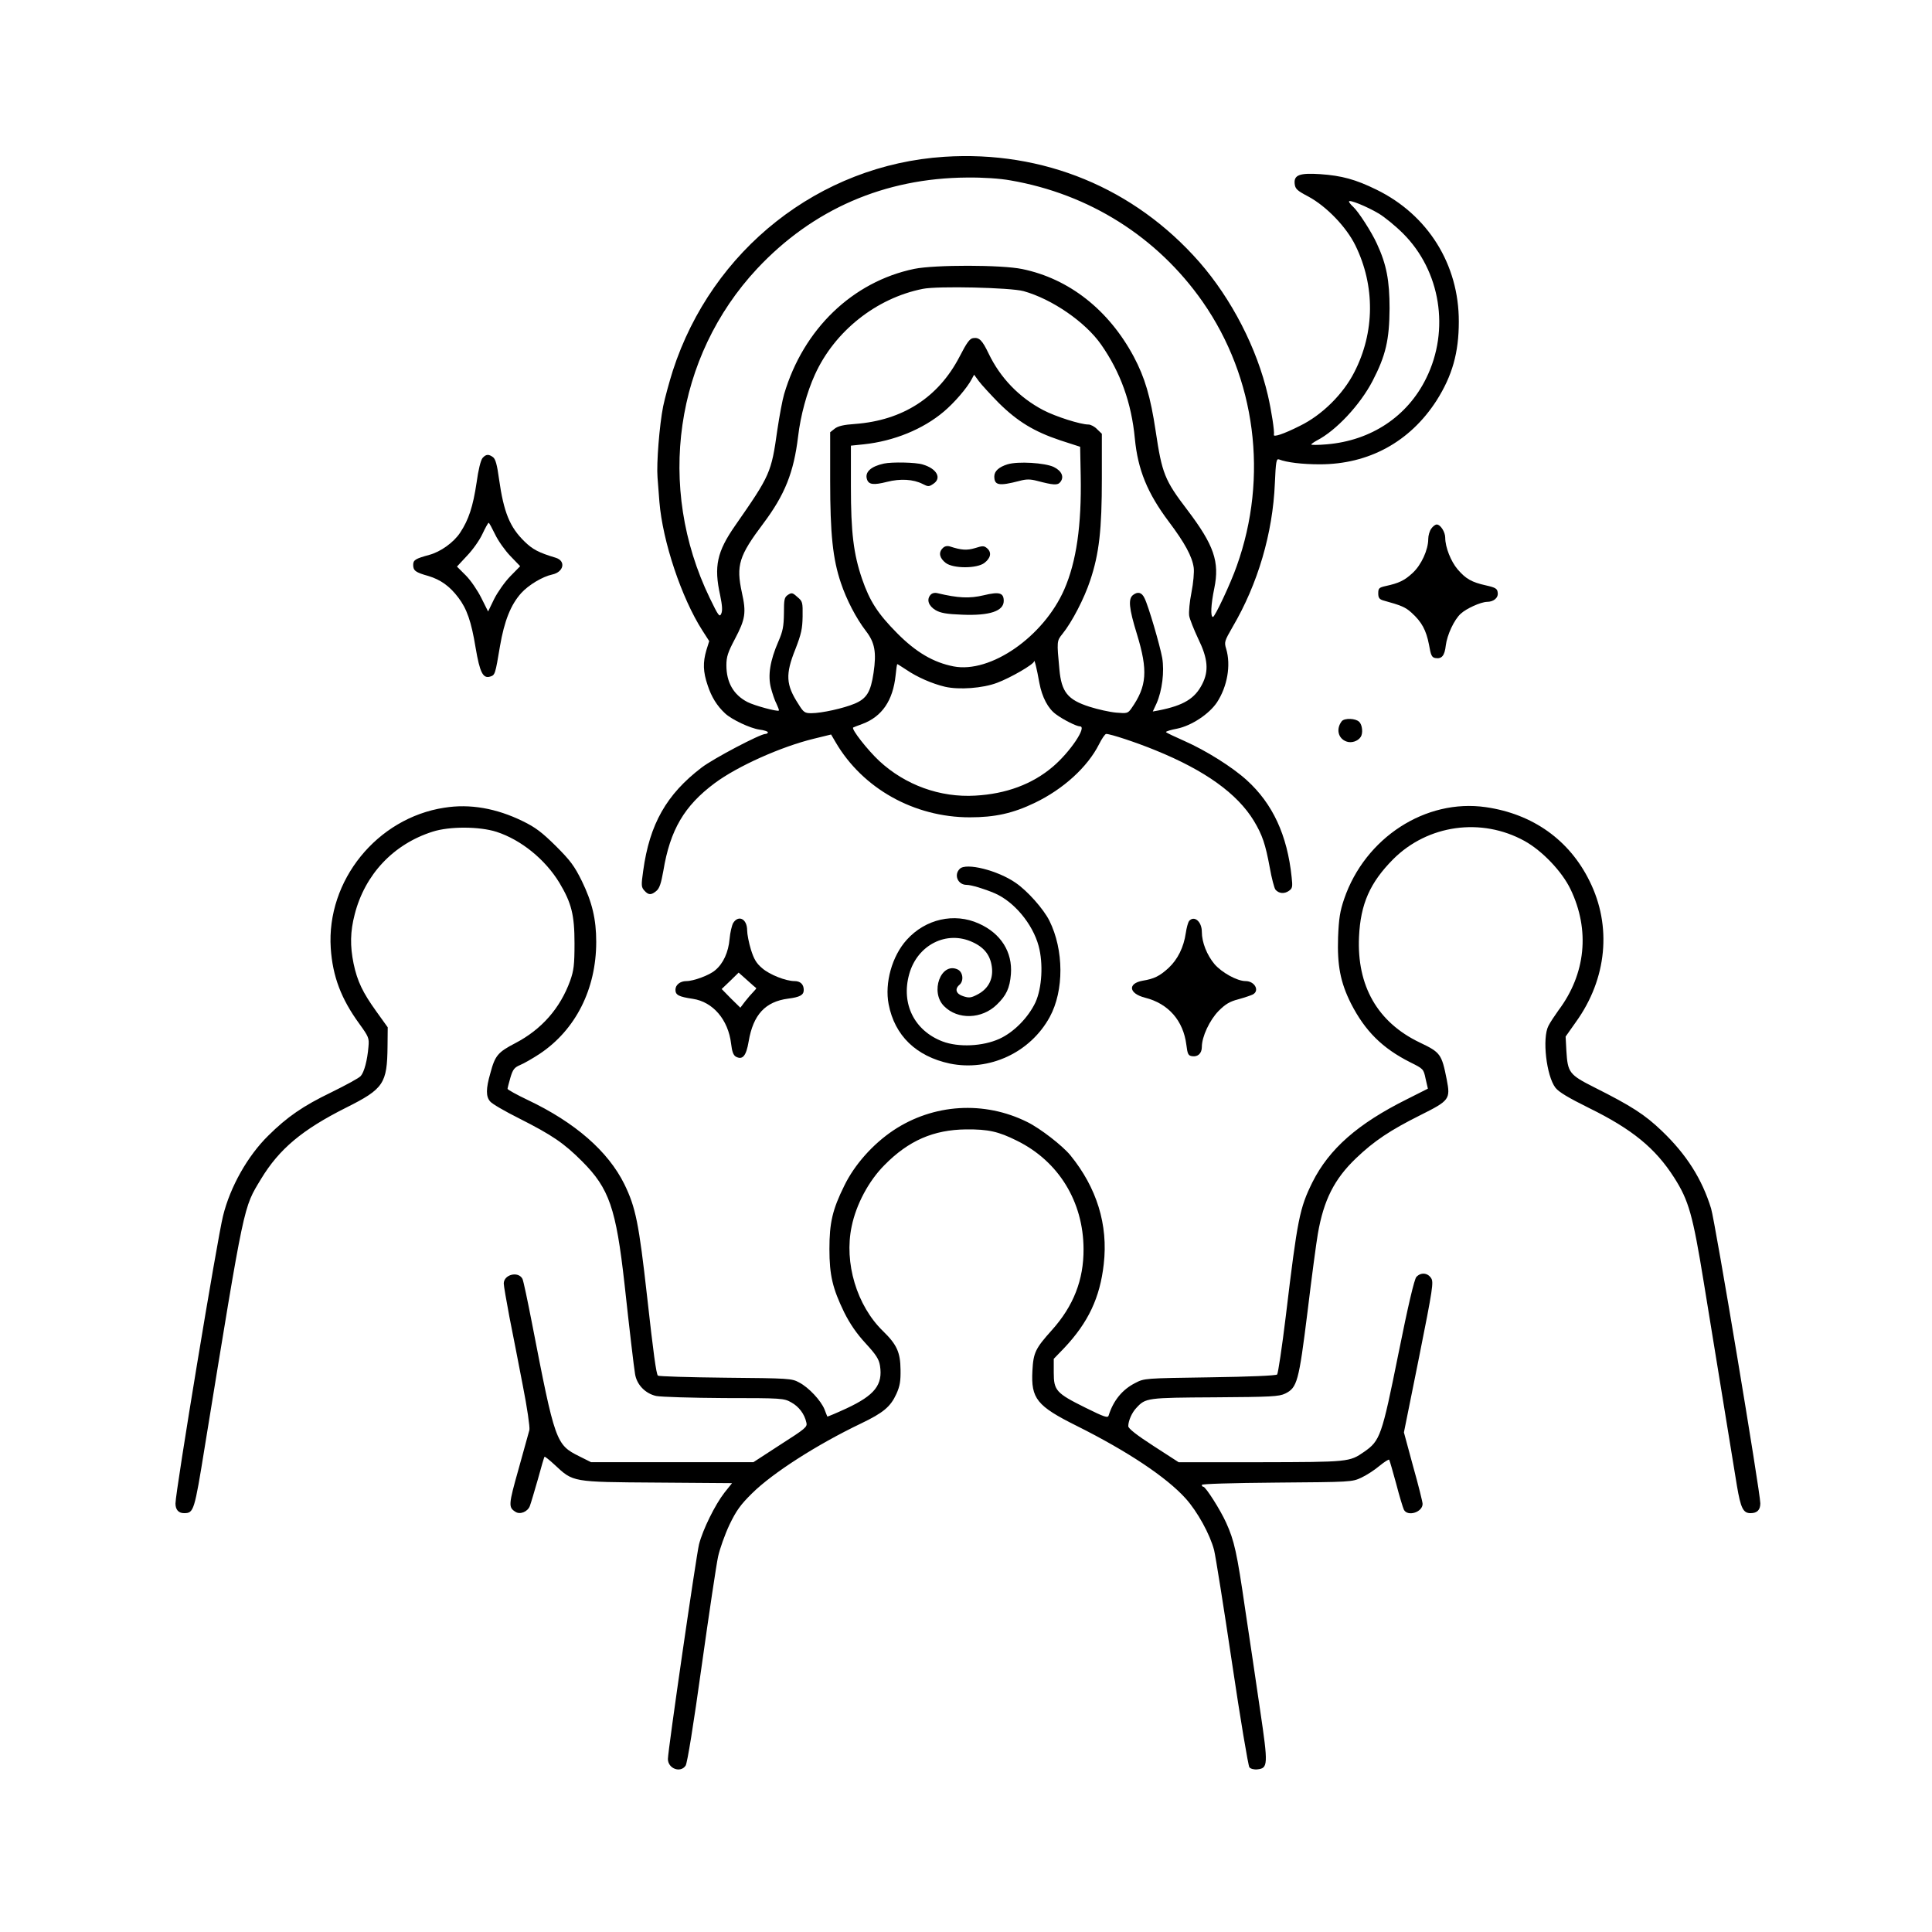
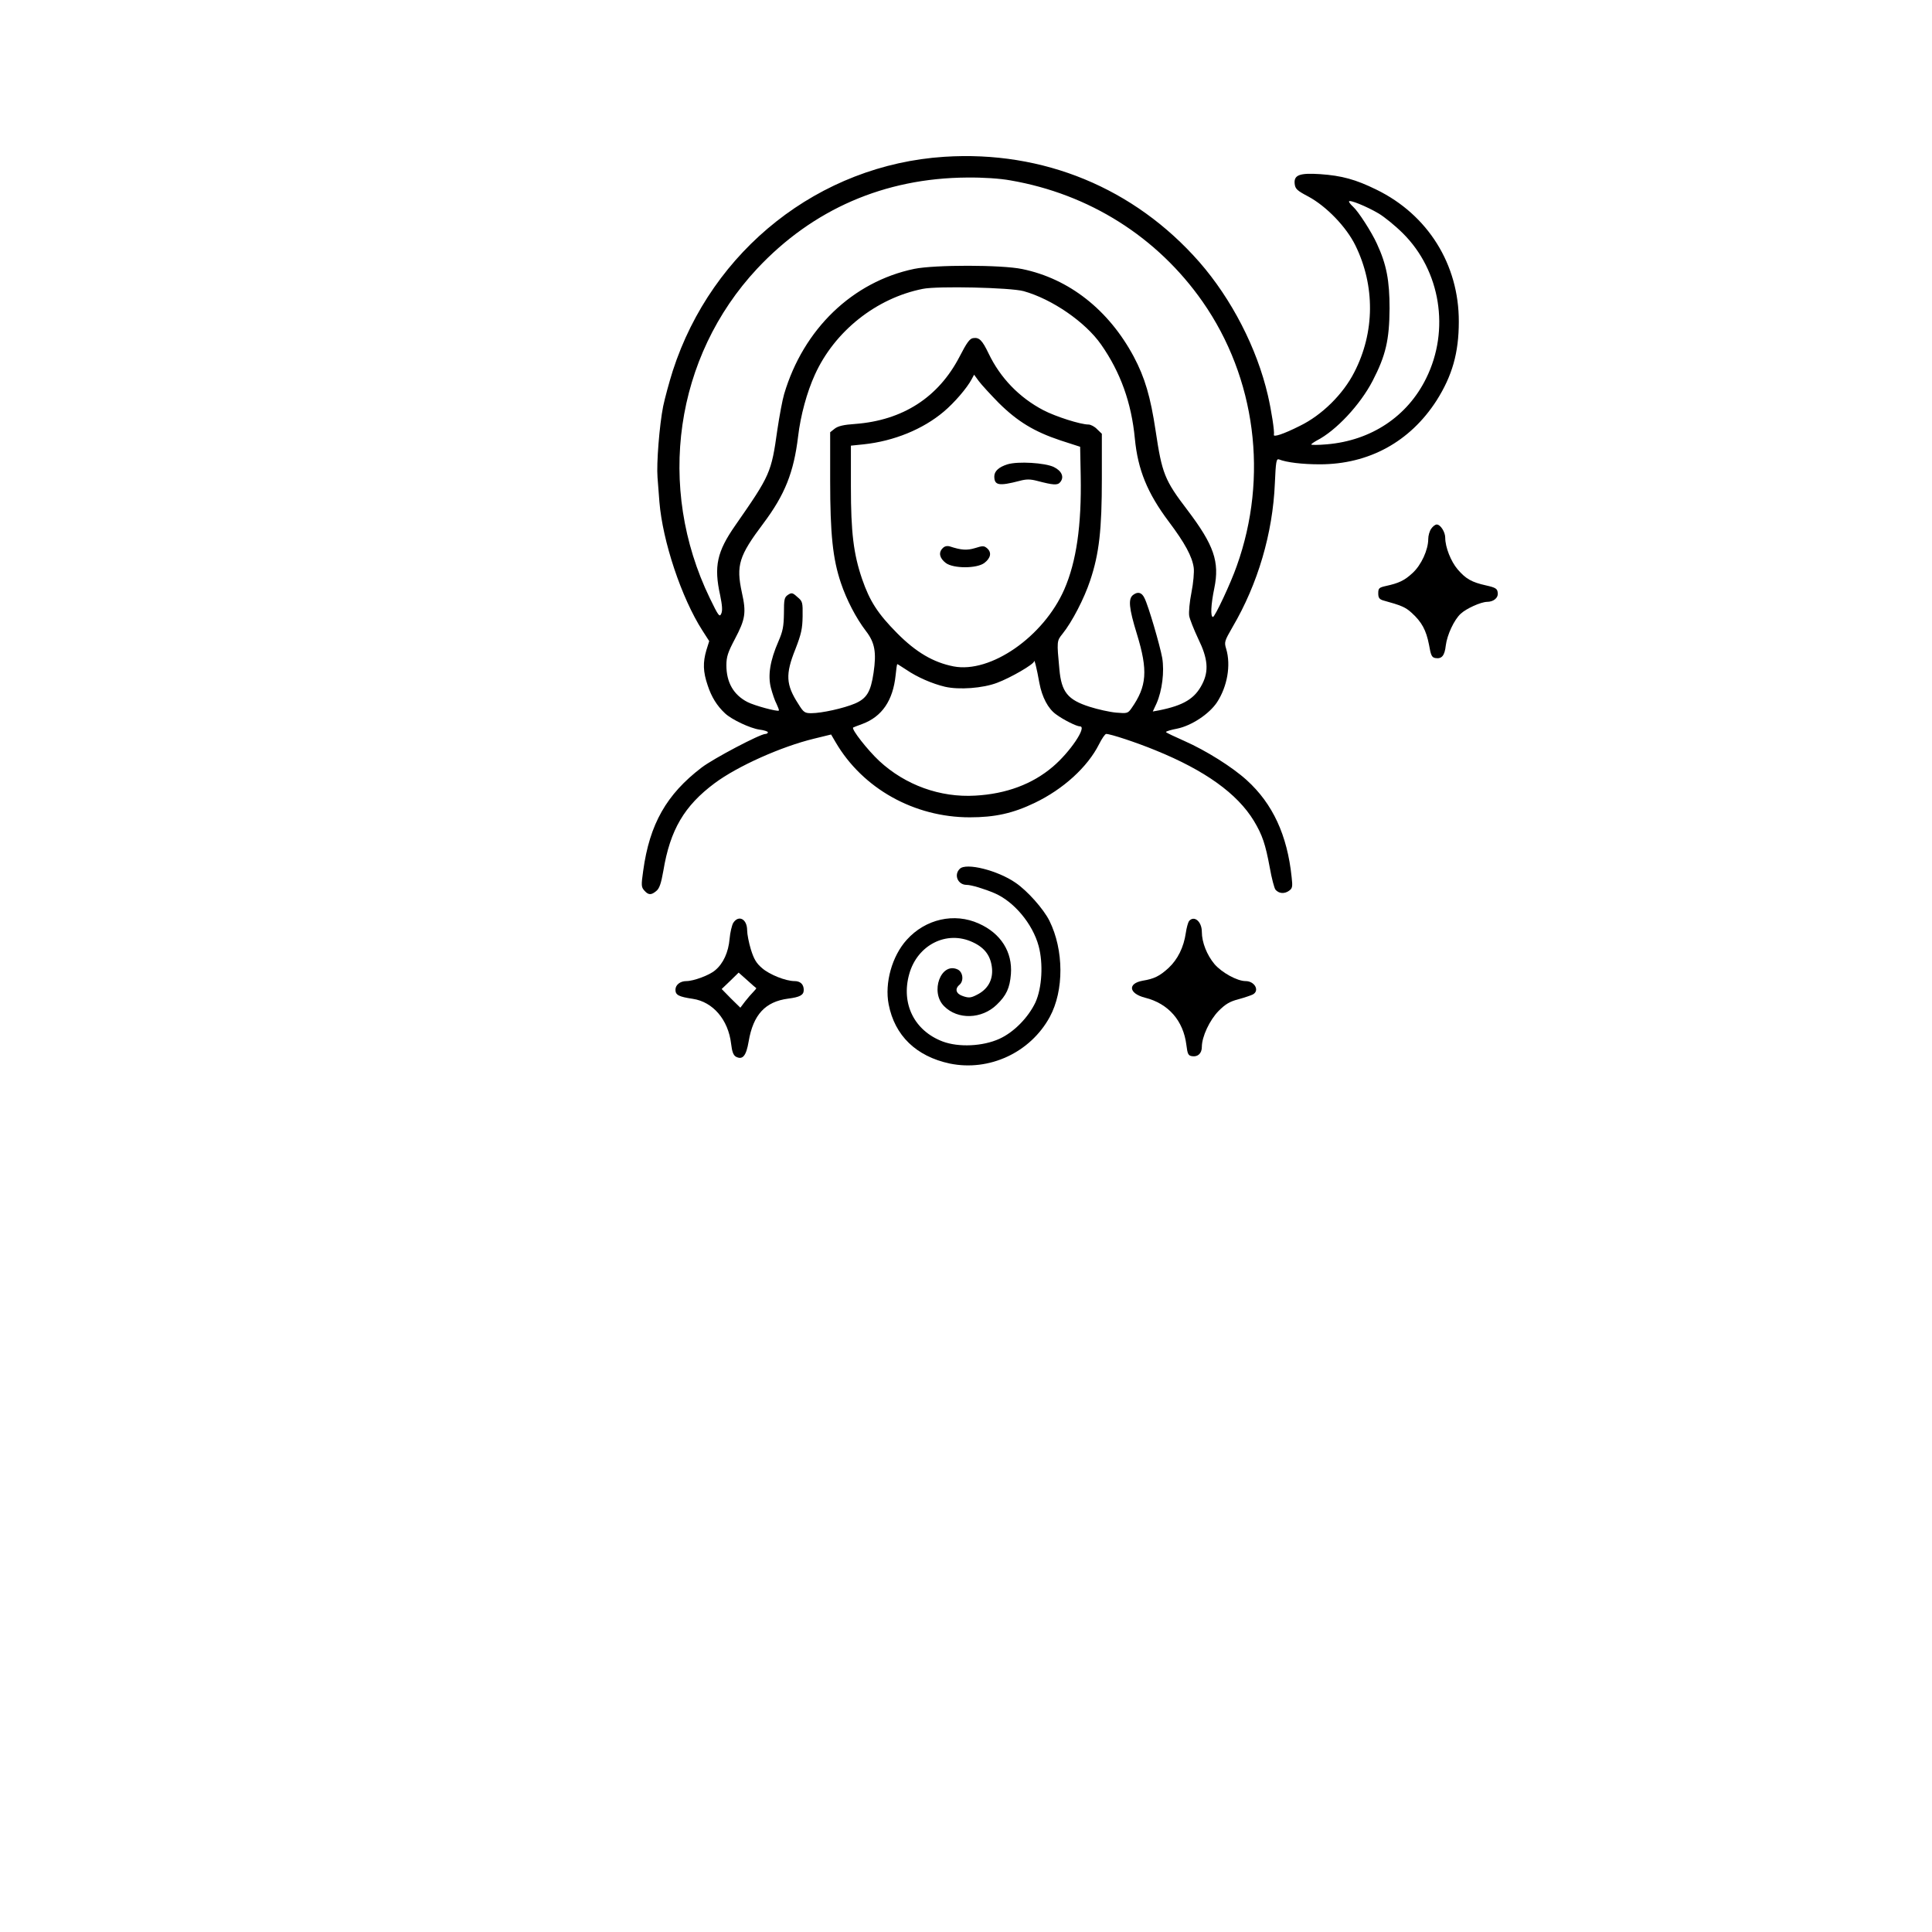
<svg xmlns="http://www.w3.org/2000/svg" version="1.0" width="1024pt" height="1024pt" viewBox="0 0 1024 1024" preserveAspectRatio="xMidYMid meet">
  <g transform="translate(0,1024) scale(0.1,-0.1)" fill="#000000" stroke="none">
    <path d="M5005 9409 c-662 -43 -1231 -492 -1439 -1134 -19 -60 -42 -145 -51 -188 -20 -100 -36 -305 -30 -377 2 -30 7 -89 10 -130 17 -209 117 -509 228 -682 l36 -56 -15 -48 c-19 -65 -18 -114 7 -187 20 -61 49 -108 92 -148 35 -33 133 -79 182 -86 25 -3 45 -10 45 -14 0 -5 -6 -9 -13 -9 -28 0 -275 -130 -338 -178 -186 -142 -276 -299 -310 -548 -11 -77 -10 -86 6 -104 22 -25 37 -25 64 -2 16 13 25 39 37 107 36 217 111 344 272 464 121 90 353 194 527 236 l90 22 24 -41 c143 -245 416 -398 711 -398 133 0 229 21 345 77 150 72 279 189 340 310 15 30 32 55 38 55 23 0 160 -45 262 -87 261 -106 433 -229 521 -374 45 -75 61 -123 84 -247 10 -57 24 -109 30 -117 17 -21 47 -24 71 -7 19 13 21 21 15 73 -23 222 -100 389 -238 514 -77 70 -216 157 -329 207 -54 24 -99 45 -99 48 0 4 27 12 59 18 77 16 169 77 211 139 55 84 75 197 49 284 -11 36 -9 41 34 116 134 228 213 497 224 761 5 116 8 132 22 127 40 -16 124 -26 216 -26 260 0 478 119 619 338 83 131 118 253 118 418 1 303 -164 567 -437 700 -110 54 -183 74 -298 82 -108 7 -140 -4 -135 -51 3 -27 12 -36 73 -68 96 -52 201 -161 249 -259 105 -214 103 -461 -6 -672 -59 -116 -171 -227 -288 -284 -87 -44 -143 -62 -138 -47 4 16 -13 127 -32 209 -58 250 -192 510 -363 706 -345 393 -828 592 -1352 558z m350 -125 c418 -72 779 -300 1019 -643 282 -404 350 -929 181 -1401 -32 -92 -116 -270 -126 -270 -14 0 -11 65 7 152 29 141 -2 229 -142 414 -122 160 -135 194 -169 421 -27 180 -57 282 -116 393 -133 248 -343 413 -591 464 -110 23 -464 23 -572 1 -327 -68 -588 -319 -690 -664 -9 -30 -25 -116 -36 -190 -32 -228 -38 -240 -223 -506 -97 -139 -114 -217 -80 -370 11 -54 13 -81 6 -97 -9 -21 -15 -13 -61 82 -285 589 -185 1279 251 1746 295 315 675 480 1112 483 86 1 175 -5 230 -15z m1953 -176 c30 -18 88 -65 128 -105 199 -198 250 -512 123 -768 -99 -202 -291 -330 -526 -350 -46 -4 -83 -4 -83 -1 0 3 13 12 29 21 102 52 230 189 296 316 70 135 89 218 90 384 0 148 -16 233 -67 343 -28 62 -99 172 -126 196 -12 11 -22 23 -22 28 0 12 94 -26 158 -64z m-1883 -411 c151 -42 328 -164 411 -283 103 -147 161 -309 179 -499 16 -165 66 -288 180 -440 85 -113 124 -185 132 -244 3 -22 -2 -81 -12 -131 -10 -50 -15 -105 -12 -124 3 -18 25 -73 48 -122 51 -104 57 -170 21 -240 -39 -77 -99 -113 -229 -139 l-33 -6 20 43 c30 68 42 169 30 241 -12 66 -73 276 -94 317 -14 30 -35 36 -60 17 -27 -20 -23 -69 20 -208 59 -193 53 -276 -29 -393 -19 -27 -23 -28 -81 -23 -34 3 -97 17 -141 31 -116 37 -149 78 -160 198 -14 149 -14 151 16 188 51 63 116 189 147 283 48 143 62 270 62 541 l0 237 -25 24 c-13 14 -34 25 -46 25 -42 0 -174 42 -239 76 -128 67 -228 171 -290 300 -34 71 -50 87 -82 82 -18 -2 -34 -24 -72 -98 -112 -216 -301 -338 -554 -357 -60 -4 -90 -11 -108 -25 l-24 -19 0 -256 c0 -284 14 -416 57 -543 30 -89 80 -186 133 -255 47 -61 56 -113 40 -221 -15 -101 -36 -136 -99 -163 -59 -25 -176 -51 -231 -51 -34 0 -41 4 -68 48 -67 103 -70 158 -16 292 31 80 37 108 38 173 1 75 0 80 -28 103 -25 23 -30 24 -50 11 -19 -13 -21 -24 -21 -98 -1 -70 -6 -95 -29 -148 -45 -103 -57 -181 -40 -247 8 -30 21 -69 30 -85 8 -17 14 -33 12 -35 -7 -7 -129 26 -166 45 -74 38 -112 104 -112 195 0 45 8 69 45 139 56 106 61 140 37 247 -31 144 -16 193 114 366 114 152 161 270 184 460 13 112 47 236 89 328 104 230 325 406 572 455 77 16 465 7 534 -12z m-131 -593 c99 -98 188 -152 326 -198 l105 -34 3 -153 c5 -265 -23 -456 -87 -603 -110 -251 -391 -446 -587 -408 -107 21 -199 75 -299 176 -102 103 -145 169 -186 288 -45 132 -59 246 -59 489 l0 217 68 7 c160 17 314 80 424 173 56 47 124 126 148 172 l13 24 25 -34 c14 -19 62 -71 106 -116z m215 -1484 c14 -75 46 -136 88 -166 39 -29 109 -64 127 -64 39 0 -52 -136 -144 -214 -108 -92 -247 -144 -411 -153 -186 -11 -371 56 -509 184 -62 58 -149 169 -138 177 1 1 24 10 49 19 104 39 162 124 176 258 3 32 7 59 9 59 2 0 23 -14 48 -30 57 -39 137 -74 205 -90 74 -17 200 -8 276 21 70 26 195 98 196 114 1 14 14 -36 28 -115z" />
-     <path d="M4685 7783 c-69 -15 -102 -45 -90 -83 9 -29 35 -32 106 -14 71 18 140 14 189 -11 29 -15 34 -15 56 0 47 30 20 81 -55 103 -37 12 -164 14 -206 5z" />
-     <path d="M5340 7779 c-45 -14 -70 -36 -70 -64 0 -48 25 -52 133 -24 37 10 57 10 95 0 84 -22 107 -24 121 -7 23 27 9 60 -34 81 -47 22 -189 31 -245 14z" />
+     <path d="M5340 7779 c-45 -14 -70 -36 -70 -64 0 -48 25 -52 133 -24 37 10 57 10 95 0 84 -22 107 -24 121 -7 23 27 9 60 -34 81 -47 22 -189 31 -245 14" />
    <path d="M4996 7334 c-23 -23 -16 -53 17 -78 40 -30 164 -30 204 0 34 26 40 55 16 77 -17 15 -24 15 -65 2 -43 -13 -73 -11 -134 9 -15 4 -28 1 -38 -10z" />
-     <path d="M4931 7086 c-21 -25 -9 -58 28 -80 26 -15 58 -21 141 -24 145 -6 220 19 220 73 0 43 -23 50 -106 30 -75 -18 -136 -15 -245 11 -16 4 -30 0 -38 -10z" />
-     <path d="M2558 7813 c-10 -11 -23 -64 -32 -131 -19 -127 -42 -197 -87 -265 -34 -52 -104 -102 -164 -118 -73 -20 -85 -27 -85 -53 0 -31 13 -40 81 -59 63 -19 112 -53 158 -114 45 -59 69 -126 92 -267 22 -130 39 -164 77 -152 26 8 27 12 52 161 23 134 57 220 113 282 39 43 113 87 164 98 61 13 74 72 18 89 -90 27 -122 44 -165 86 -78 76 -110 154 -135 331 -10 75 -19 107 -32 116 -23 17 -37 16 -55 -4z m66 -405 c16 -34 53 -86 81 -115 l52 -54 -53 -54 c-29 -30 -67 -84 -85 -120 l-32 -66 -36 72 c-20 40 -56 93 -82 119 l-47 47 53 57 c30 31 67 83 82 116 15 32 30 59 33 59 3 0 18 -28 34 -61z" />
    <path d="M7586 7438 c-9 -12 -16 -37 -16 -55 0 -57 -37 -138 -83 -180 -43 -40 -73 -54 -142 -69 -36 -8 -40 -12 -40 -39 0 -23 6 -31 25 -37 98 -27 119 -36 152 -66 54 -49 77 -92 92 -169 10 -58 15 -68 35 -71 33 -5 48 13 54 67 7 56 44 136 79 168 30 28 106 62 139 63 36 0 62 22 57 50 -2 20 -12 26 -61 37 -77 17 -108 35 -151 85 -36 42 -66 118 -66 168 0 30 -25 70 -45 70 -8 0 -21 -10 -29 -22z" />
-     <path d="M7112 6418 c-32 -41 -20 -92 24 -108 26 -10 61 1 76 24 13 19 9 64 -8 80 -18 19 -77 21 -92 4z" />
-     <path d="M2355 5959 c-357 -55 -625 -386 -602 -744 10 -150 55 -269 152 -402 49 -68 52 -75 48 -120 -6 -74 -23 -136 -41 -156 -9 -11 -80 -49 -157 -87 -149 -72 -232 -129 -333 -229 -109 -107 -202 -271 -240 -426 -30 -119 -252 -1461 -252 -1524 0 -32 16 -51 45 -51 52 0 55 8 111 356 213 1308 203 1258 298 1416 96 158 217 260 450 377 200 100 218 128 220 326 l1 100 -61 85 c-71 99 -100 158 -120 253 -19 93 -18 169 6 261 54 211 205 372 413 438 90 29 249 28 339 -1 129 -42 257 -145 333 -270 64 -107 80 -170 80 -321 0 -115 -4 -144 -23 -198 -53 -146 -151 -258 -291 -331 -92 -48 -107 -65 -132 -159 -24 -83 -24 -124 -1 -150 9 -12 78 -52 152 -89 178 -90 239 -132 335 -228 144 -144 180 -249 225 -650 26 -239 50 -444 56 -478 9 -56 54 -103 112 -116 26 -5 188 -10 361 -11 306 0 316 -1 355 -23 40 -22 70 -61 80 -107 6 -23 -5 -32 -138 -117 l-143 -93 -430 0 -430 0 -62 31 c-125 62 -129 75 -252 709 -23 118 -45 223 -50 232 -22 42 -99 23 -99 -25 0 -12 14 -92 30 -177 17 -85 49 -249 71 -364 23 -116 38 -220 35 -235 -4 -14 -30 -108 -58 -209 -53 -188 -54 -201 -16 -225 24 -16 64 0 76 30 6 16 25 80 43 143 17 63 33 117 35 119 2 2 26 -17 54 -43 99 -92 89 -91 542 -94 l398 -3 -40 -50 c-50 -64 -115 -196 -135 -274 -15 -61 -165 -1094 -165 -1138 0 -51 67 -76 94 -35 9 14 42 218 85 528 39 278 78 539 87 580 9 41 36 117 60 168 36 75 59 107 120 167 109 108 345 259 577 370 119 57 157 89 188 157 19 42 23 69 22 129 -1 92 -20 133 -93 204 -139 135 -207 362 -166 555 24 117 91 242 174 325 128 130 260 187 432 189 118 1 172 -11 270 -60 221 -109 352 -323 353 -574 1 -163 -53 -302 -168 -430 -87 -97 -98 -119 -103 -215 -8 -148 23 -187 236 -293 270 -135 475 -272 576 -384 63 -70 129 -190 151 -274 8 -33 51 -302 95 -598 44 -297 86 -546 92 -553 6 -8 25 -13 42 -11 57 6 58 23 15 313 -21 143 -56 383 -79 533 -44 304 -58 366 -101 461 -31 69 -109 191 -121 191 -5 0 -8 4 -8 10 0 5 153 10 398 12 390 3 398 3 447 26 28 13 71 41 97 63 26 21 49 36 51 32 3 -5 19 -62 37 -127 17 -66 36 -128 41 -138 20 -38 99 -13 99 31 0 10 -22 99 -50 198 l-49 181 80 397 c74 370 78 400 64 421 -19 29 -55 31 -78 6 -11 -12 -44 -152 -96 -411 -87 -432 -96 -457 -181 -516 -78 -54 -81 -54 -549 -55 l-434 0 -133 86 c-90 58 -134 93 -134 105 0 28 19 72 43 97 49 53 55 54 416 56 299 2 340 4 373 20 63 31 72 62 118 433 22 183 47 370 55 415 31 178 87 289 202 399 96 92 182 149 340 228 156 78 161 85 141 189 -27 136 -33 144 -144 197 -223 107 -333 300 -321 560 8 174 58 287 181 411 183 183 467 223 696 97 94 -52 199 -162 244 -256 104 -216 81 -449 -64 -642 -20 -28 -44 -64 -53 -82 -34 -65 -11 -265 37 -328 18 -23 68 -53 179 -108 228 -112 351 -213 450 -368 78 -122 99 -198 157 -554 52 -318 155 -949 176 -1080 20 -118 33 -145 72 -145 35 0 52 17 52 52 0 57 -240 1496 -261 1563 -48 156 -130 286 -262 412 -89 85 -158 130 -357 230 -133 67 -141 78 -148 194 l-4 75 55 78 c164 228 191 507 72 746 -107 218 -301 356 -550 392 -319 46 -640 -162 -751 -487 -22 -65 -28 -103 -32 -202 -5 -149 12 -239 68 -351 75 -147 167 -238 314 -312 70 -35 71 -35 82 -88 l12 -52 -111 -56 c-261 -130 -412 -263 -501 -440 -68 -138 -79 -192 -141 -709 -20 -165 -41 -304 -46 -310 -6 -6 -146 -12 -357 -15 -345 -5 -347 -5 -395 -30 -69 -35 -116 -93 -141 -172 -4 -15 -22 -9 -123 41 -155 77 -168 91 -168 186 l0 73 56 58 c127 135 189 266 209 444 24 209 -37 405 -177 577 -42 51 -159 142 -228 176 -229 114 -498 97 -710 -44 -109 -73 -206 -182 -260 -293 -63 -127 -79 -197 -79 -336 0 -139 17 -209 78 -335 31 -62 66 -113 114 -165 56 -61 70 -83 76 -118 16 -102 -28 -157 -178 -227 -54 -25 -100 -44 -101 -43 -1 2 -8 19 -15 38 -19 47 -84 117 -135 143 -38 21 -53 22 -390 25 -192 2 -354 7 -358 11 -9 9 -24 119 -57 416 -44 393 -61 476 -121 599 -86 174 -261 327 -512 446 -59 28 -107 55 -107 59 0 4 7 31 15 59 13 44 21 54 51 67 20 8 67 35 105 60 190 127 299 343 299 593 0 121 -22 211 -76 322 -40 81 -61 109 -138 186 -74 73 -108 99 -176 132 -139 68 -280 93 -415 71z" />
    <path d="M5087 5635 c-33 -32 -10 -85 36 -85 25 0 94 -21 148 -44 103 -44 202 -162 234 -280 25 -93 18 -222 -17 -299 -38 -80 -114 -158 -191 -193 -88 -40 -216 -46 -301 -14 -150 57 -221 200 -177 357 43 155 199 234 337 169 65 -30 96 -74 102 -140 5 -62 -24 -111 -81 -139 -31 -16 -42 -17 -72 -7 -38 12 -46 38 -20 60 25 21 19 69 -10 82 -88 40 -147 -120 -71 -195 72 -73 200 -69 279 8 51 49 69 88 75 162 9 117 -53 216 -170 268 -130 59 -283 24 -382 -86 -78 -86 -118 -229 -96 -342 32 -166 146 -276 324 -314 209 -43 427 58 530 247 76 140 75 355 -2 510 -31 62 -116 158 -179 201 -95 66 -263 108 -296 74z" />
    <path d="M3886 5348 c-7 -13 -16 -50 -19 -84 -6 -70 -33 -131 -77 -167 -30 -26 -114 -57 -152 -57 -33 0 -58 -20 -58 -46 0 -28 18 -37 92 -48 107 -16 188 -111 203 -238 5 -43 12 -61 26 -69 35 -18 54 4 67 81 24 142 88 211 209 227 63 8 83 19 83 46 0 30 -18 47 -49 47 -46 0 -132 34 -171 68 -31 26 -44 48 -60 99 -11 36 -20 82 -20 102 0 60 -45 84 -74 39z m122 -345 c2 -1 -5 -10 -15 -20 -10 -10 -30 -33 -44 -51 l-25 -33 -50 49 -49 50 45 43 45 44 45 -40 c24 -22 46 -41 48 -42z" />
    <path d="M6302 5358 c-5 -7 -13 -35 -17 -63 -11 -76 -43 -140 -91 -185 -47 -43 -76 -58 -138 -68 -81 -15 -73 -68 13 -90 124 -31 203 -122 219 -250 6 -49 10 -57 30 -60 31 -5 52 15 52 49 0 54 41 142 89 191 36 36 59 50 106 62 33 9 67 21 75 25 38 20 10 71 -38 71 -45 0 -126 45 -165 90 -40 48 -67 115 -67 171 0 55 -41 89 -68 57z" />
  </g>
</svg>